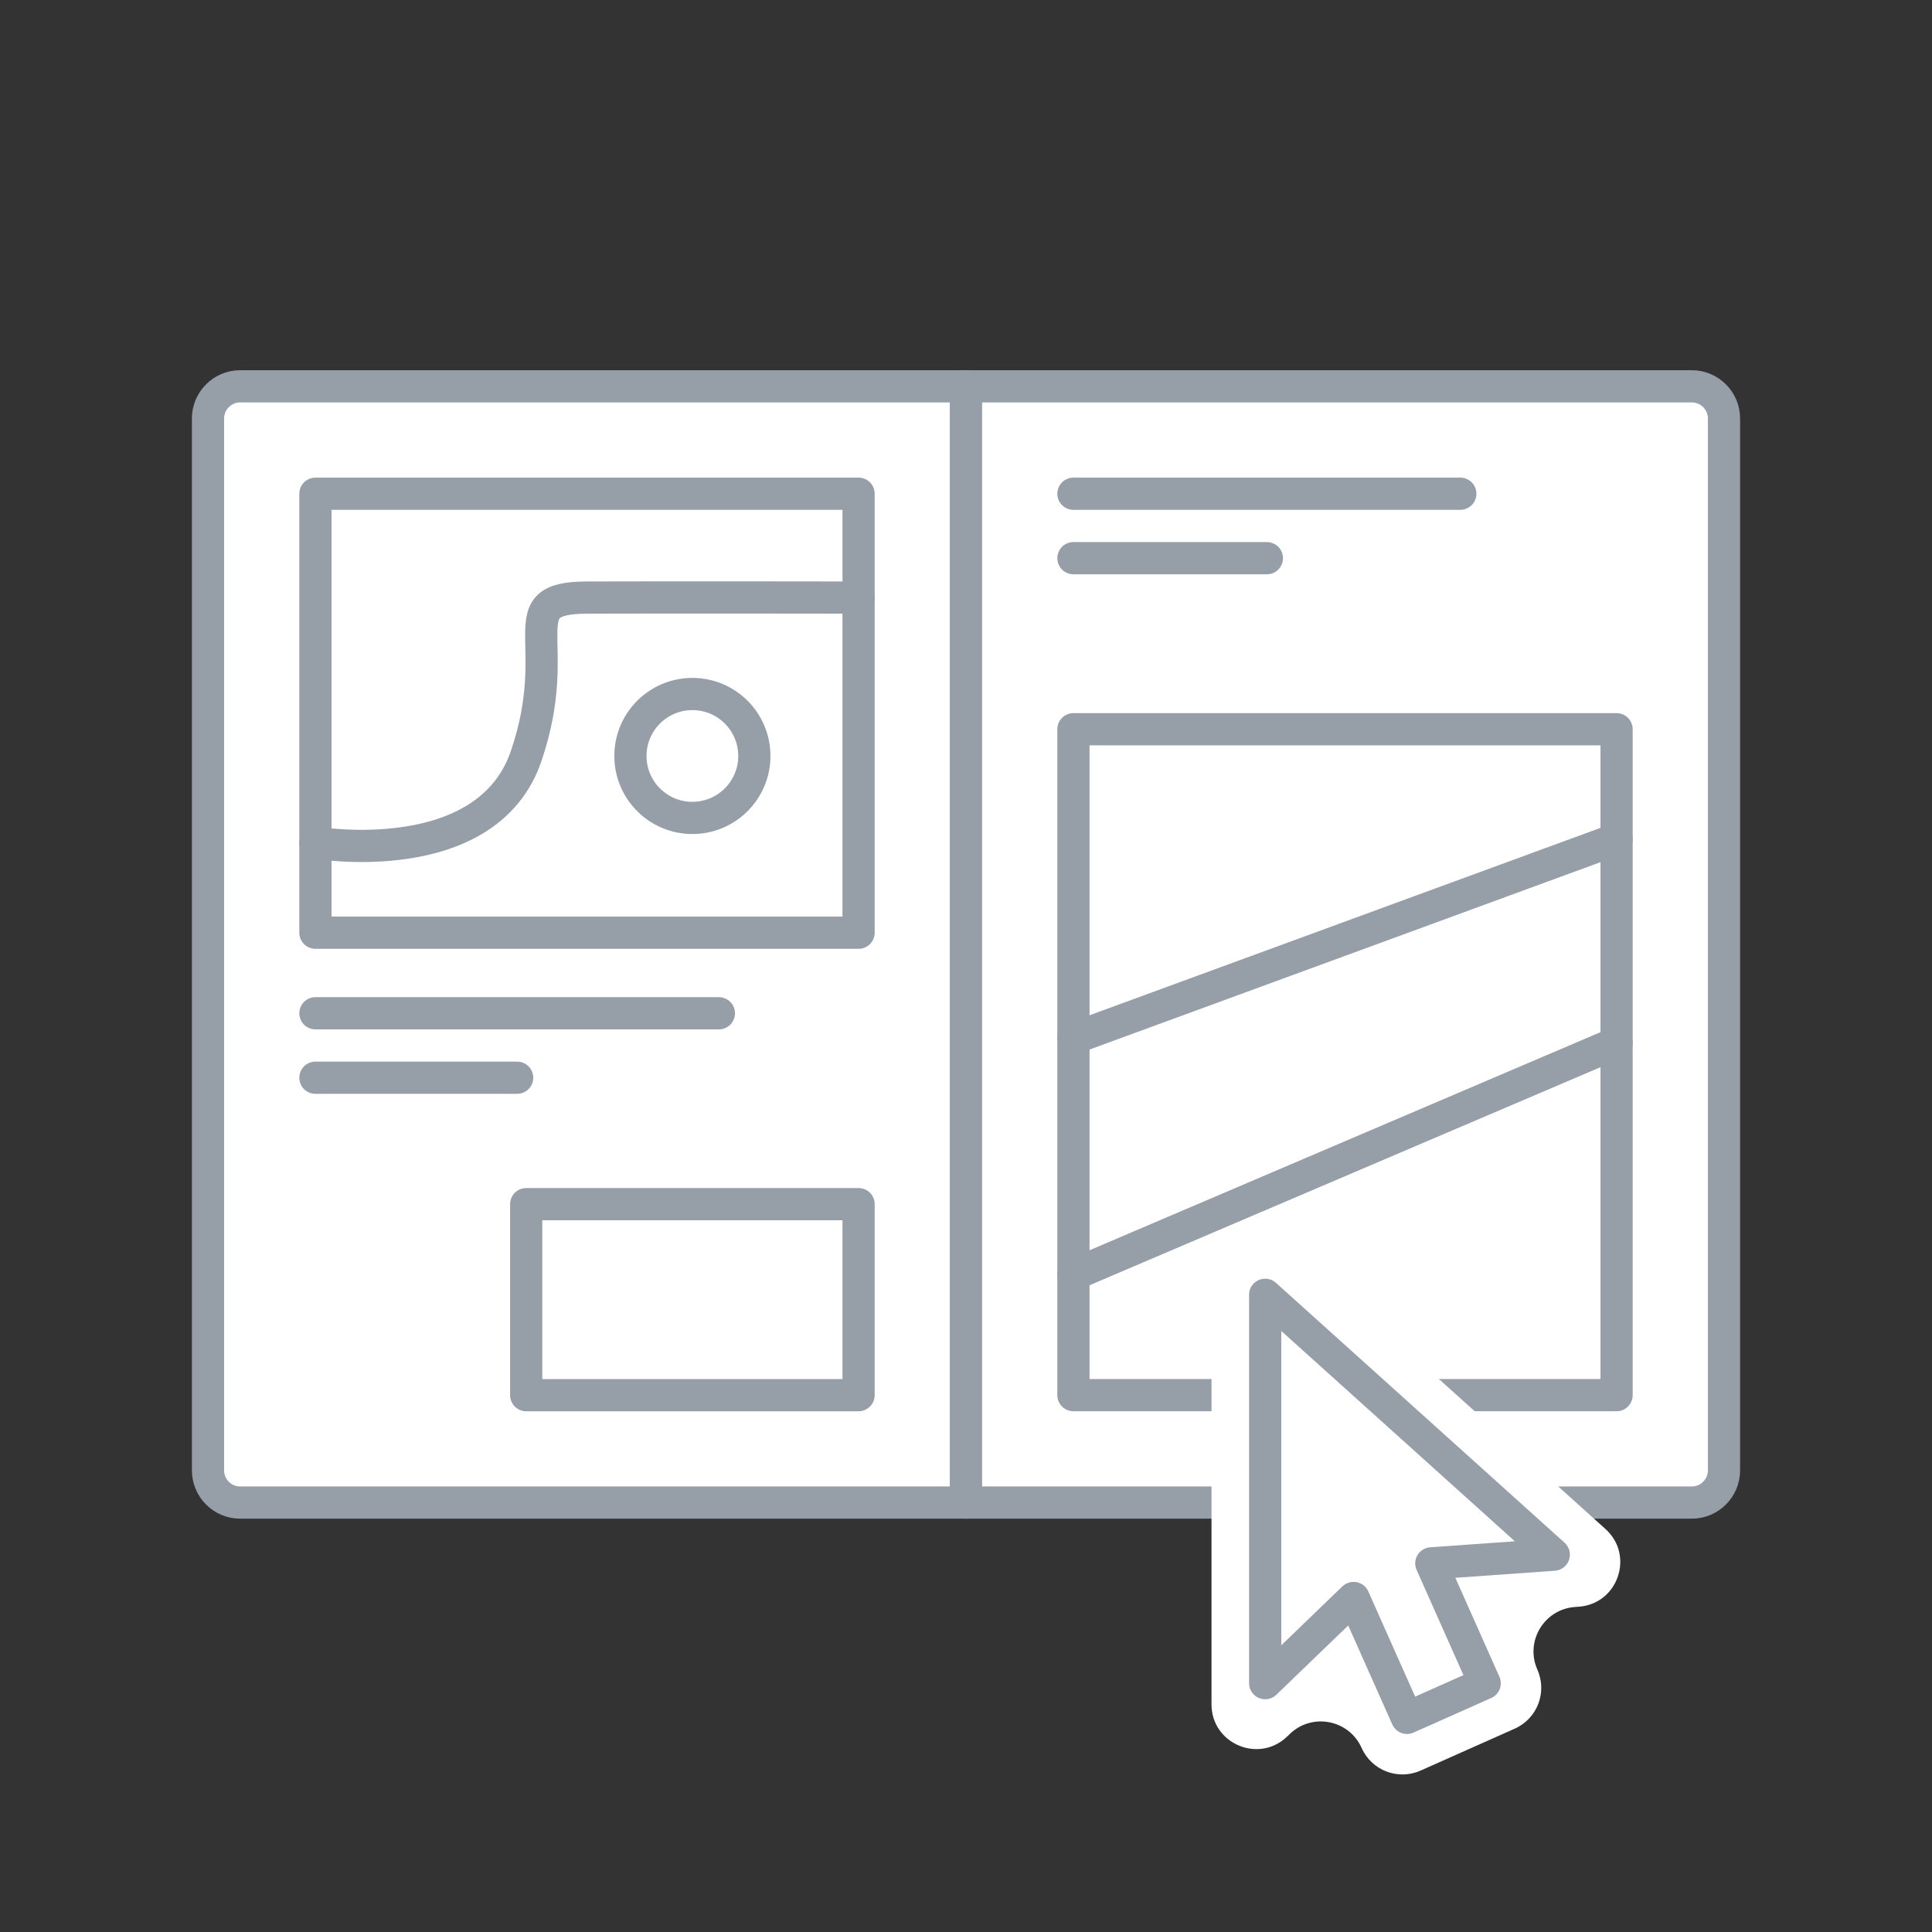
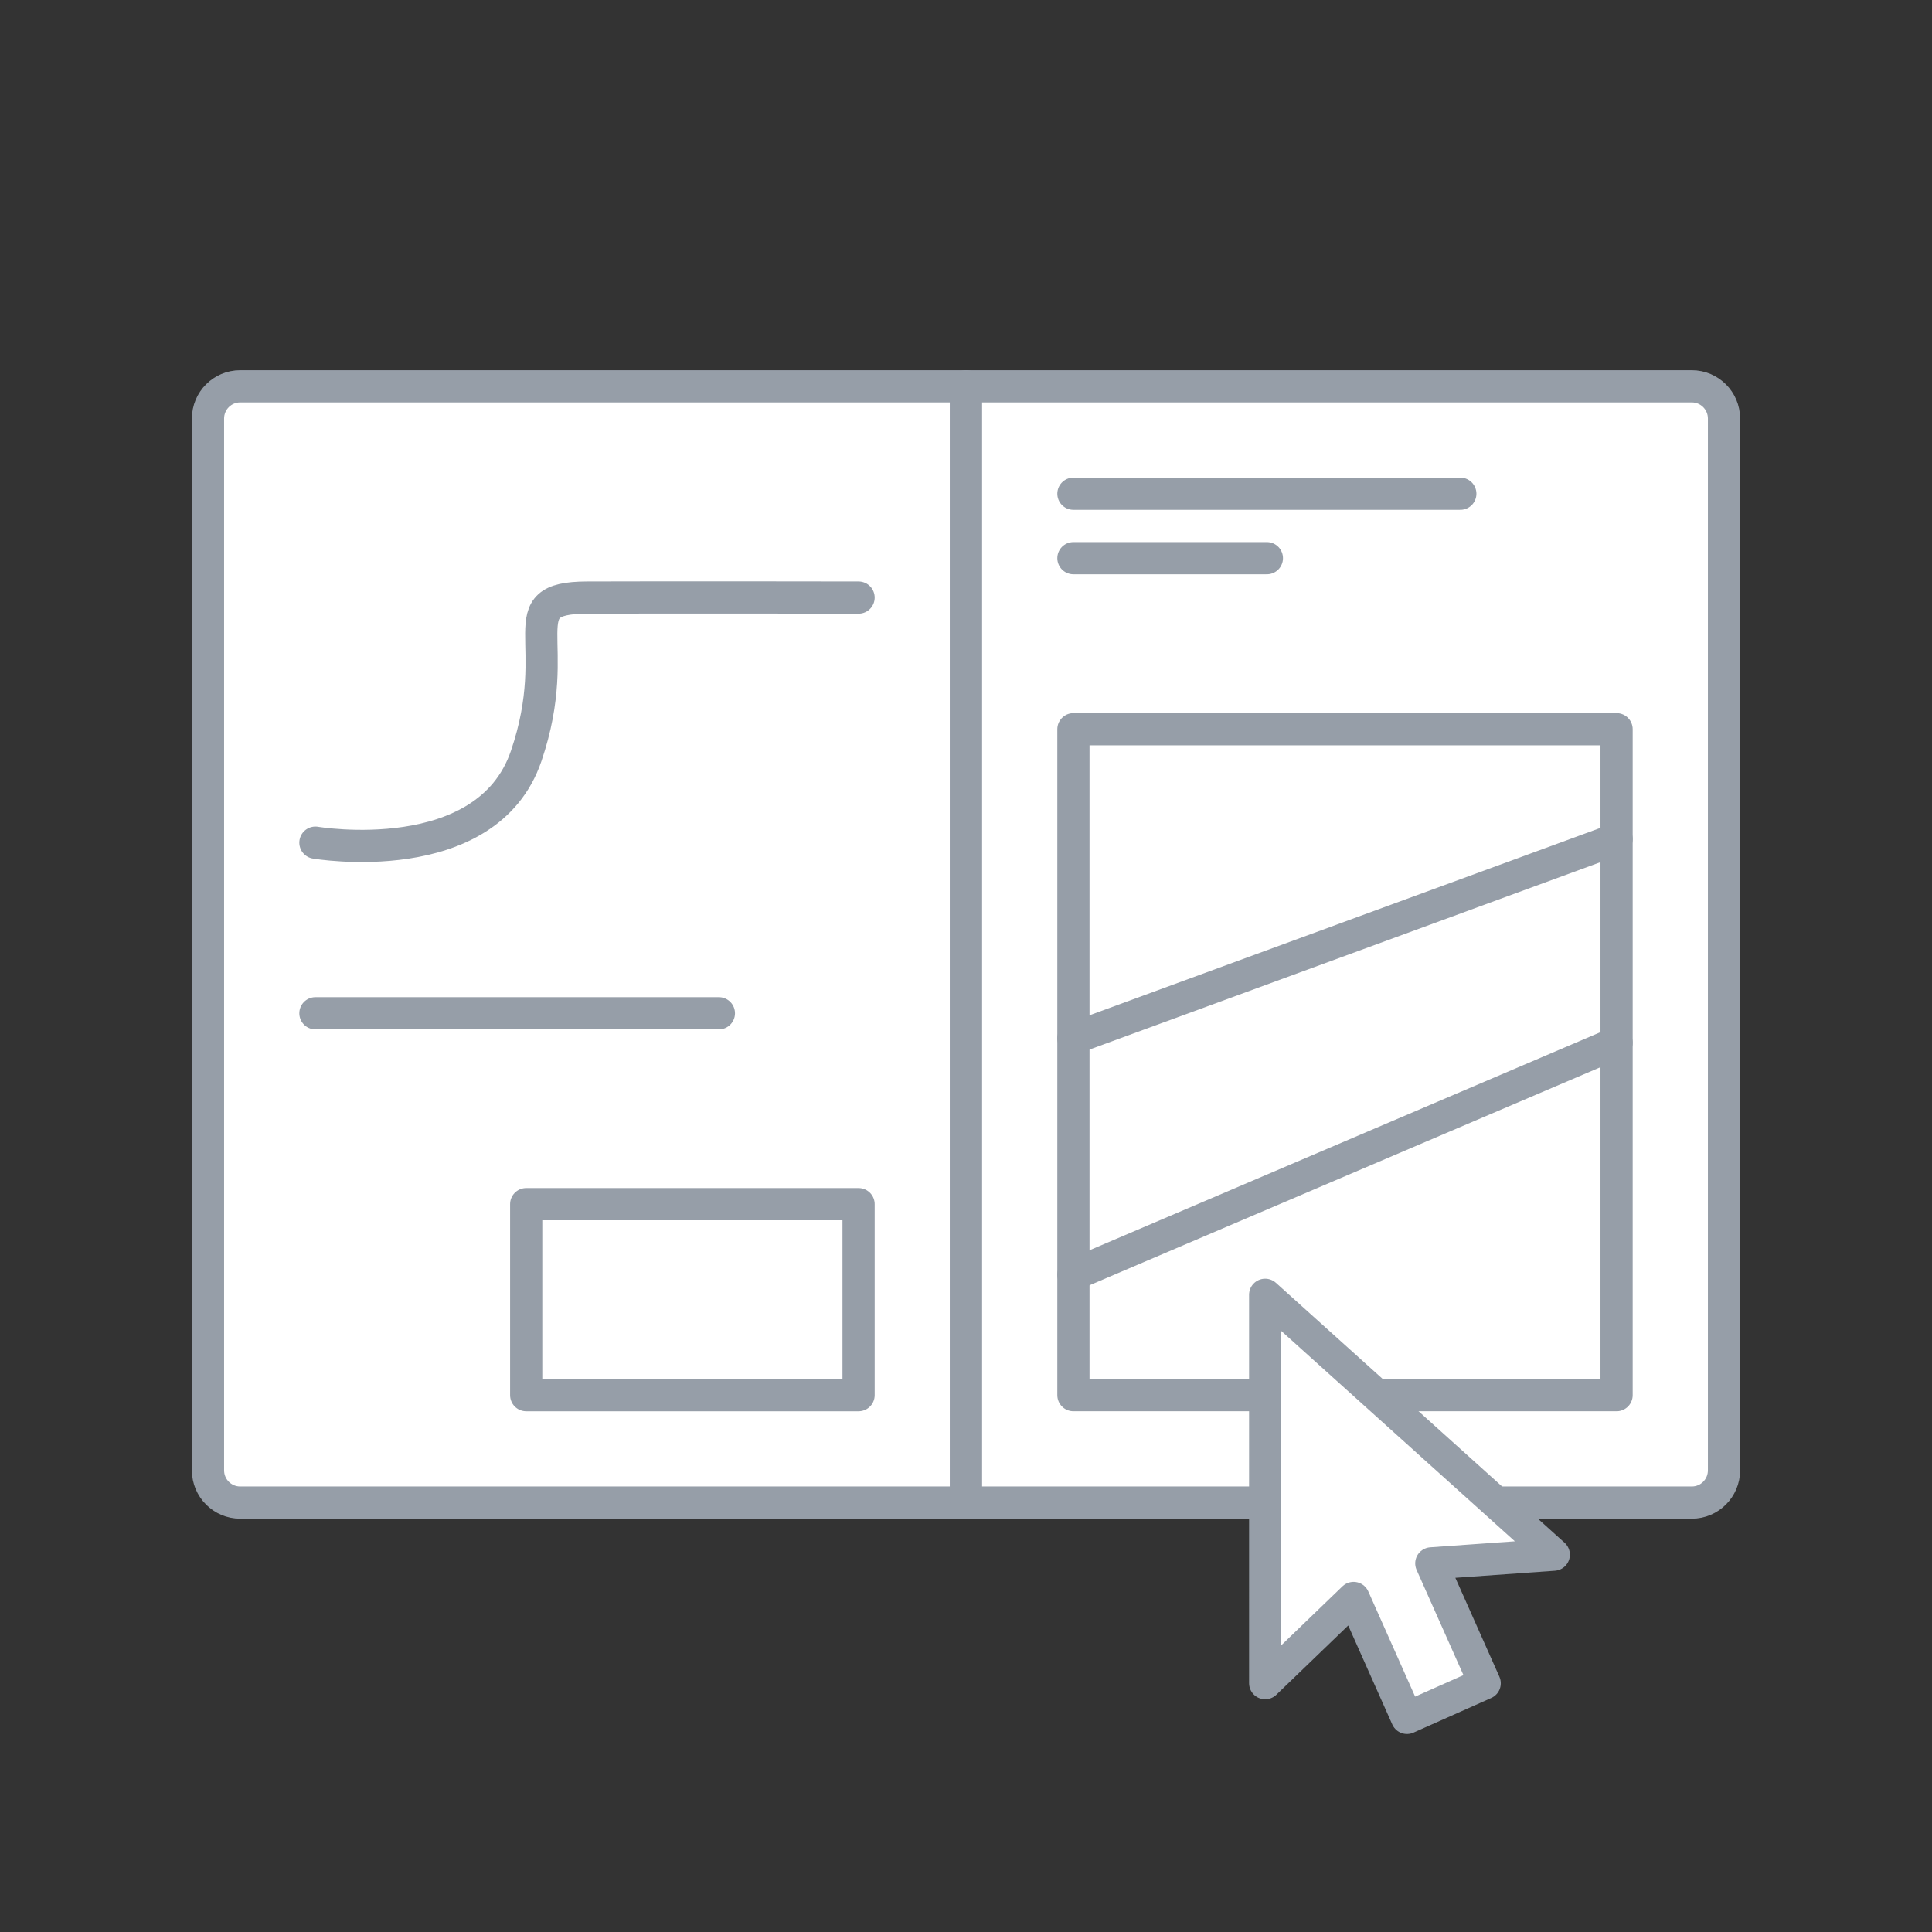
<svg xmlns="http://www.w3.org/2000/svg" viewBox="0 0 360 360">
  <rect x="0" y="0" width="360" height="360" fill="#333333" stroke="none" />
  <g stroke="#969ea8" stroke-linecap="round" stroke-linejoin="round" stroke-width="6">
    <path d="m44.758 71.983h135.242v208h-135.242c-3.312 0-6-2.688-6-6v-196c0-3.312 2.688-6 6-6z" fill="#fff" />
    <path d="m180 71.983h135.242c3.312 0 6 2.688 6 6v196c0 3.312-2.688 6-6 6h-135.242z" fill="#fff" />
-     <path d="m58.774 91.999h101.21v81.797h-101.21z" fill="#fff" />
    <path d="m200.016 135.882h101.21v124.085h-101.21z" fill="#fff" />
    <path d="m98.049 224.376h61.935v35.592h-61.935z" fill="#fff" />
    <path d="m200.016 91.999h72.094" fill="none" />
    <path d="m200.016 104.009h36.047" fill="none" />
    <path d="m58.774 188.808h75.181" fill="none" />
-     <path d="m58.774 200.818h37.591" fill="none" />
    <path d="m200.016 193.475 101.21-37.117" fill="#fff" />
    <path d="m200.016 237.511 101.21-43.2" fill="#fff" />
    <path d="m58.774 157.018s31.924 5.436 39.275-16.156-3.644-29.454 11.33-29.513 50.605 0 50.605 0" fill="#fff" />
  </g>
-   <path d="m239.638 231.314 59.512 53.588c5.455 4.912 2.342 13.966-4.98 14.485l-.686.049c-5.758.408-9.361 6.412-7.013 11.686 1.869 4.199-.019 9.118-4.218 10.987l-17.548 7.813c-4.199 1.869-9.118-.019-10.987-4.218-2.348-5.274-9.22-6.613-13.377-2.608l-.497.479c-5.285 5.093-14.096 1.348-14.096-5.992v-80.084c0-7.206 8.536-11.006 13.89-6.184z" fill="#fff" />
  <path d="m289.525 289.69-22.822 1.62 9.948 22.344-14.481 6.447-9.948-22.344-16.475 15.876-.001-72.366z" fill="#fff" stroke="#969ea8" stroke-linecap="round" stroke-linejoin="round" stroke-width="6" />
-   <circle cx="129.016" cy="140.863" fill="#fff" r="11.545" stroke="#969ea8" stroke-linecap="round" stroke-linejoin="round" stroke-width="6" />
  <path d="m0 0h360v360h-360z" fill="none" />
</svg>